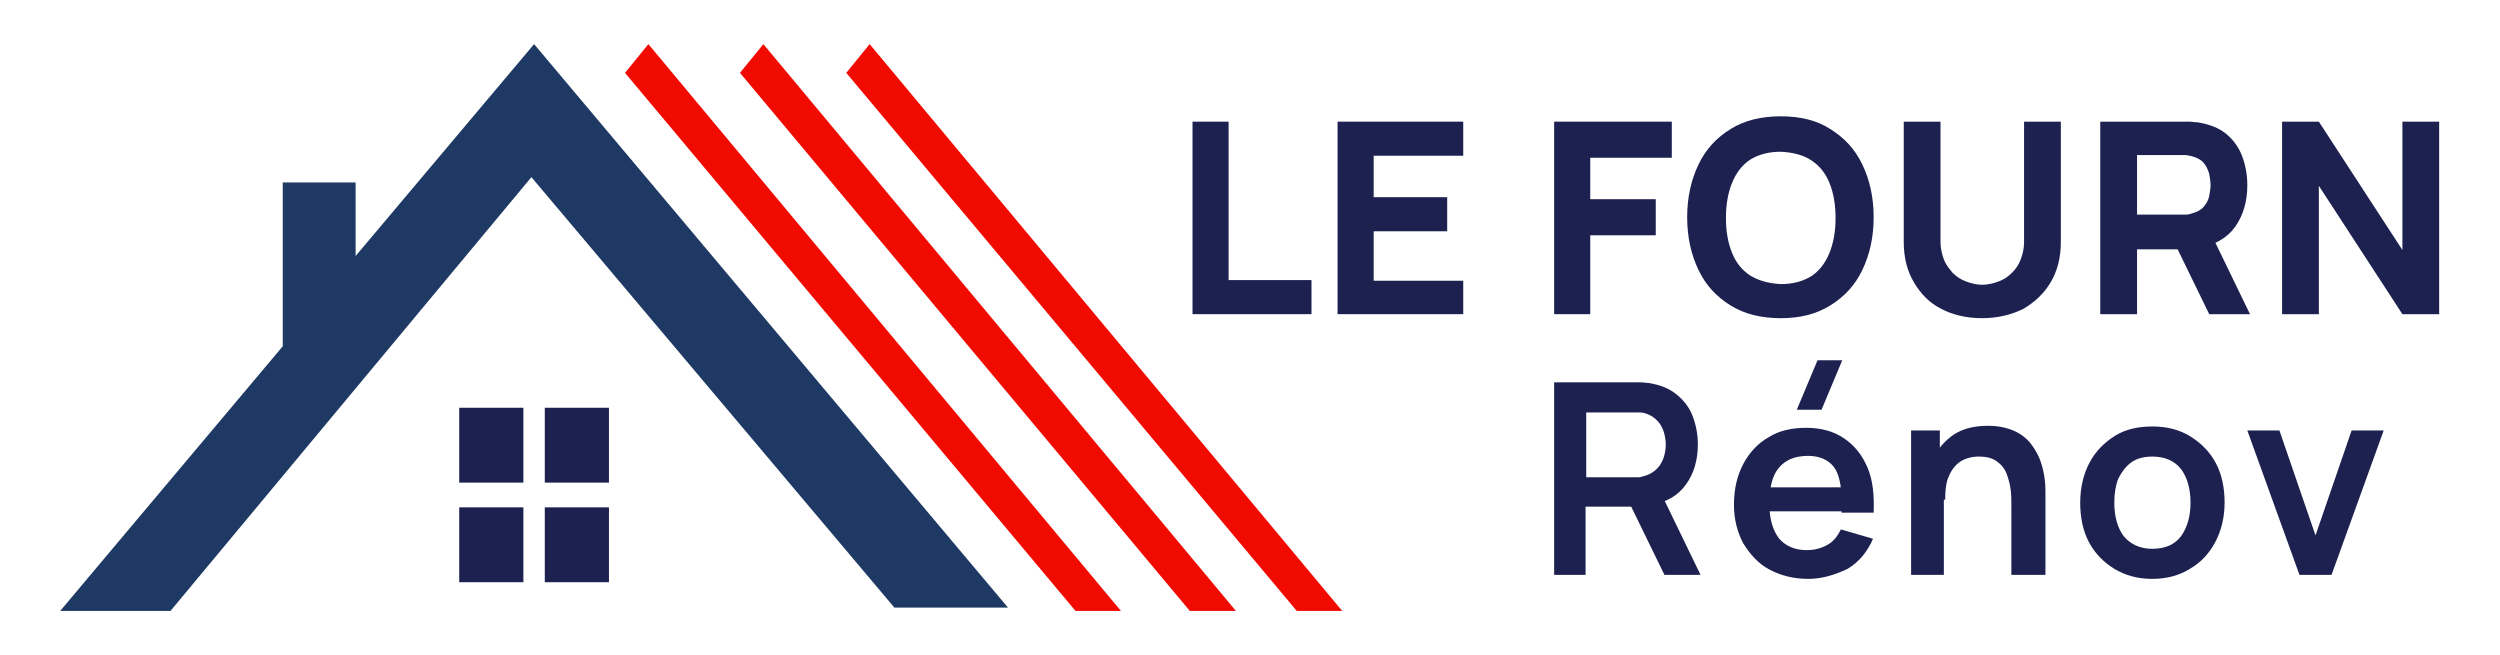
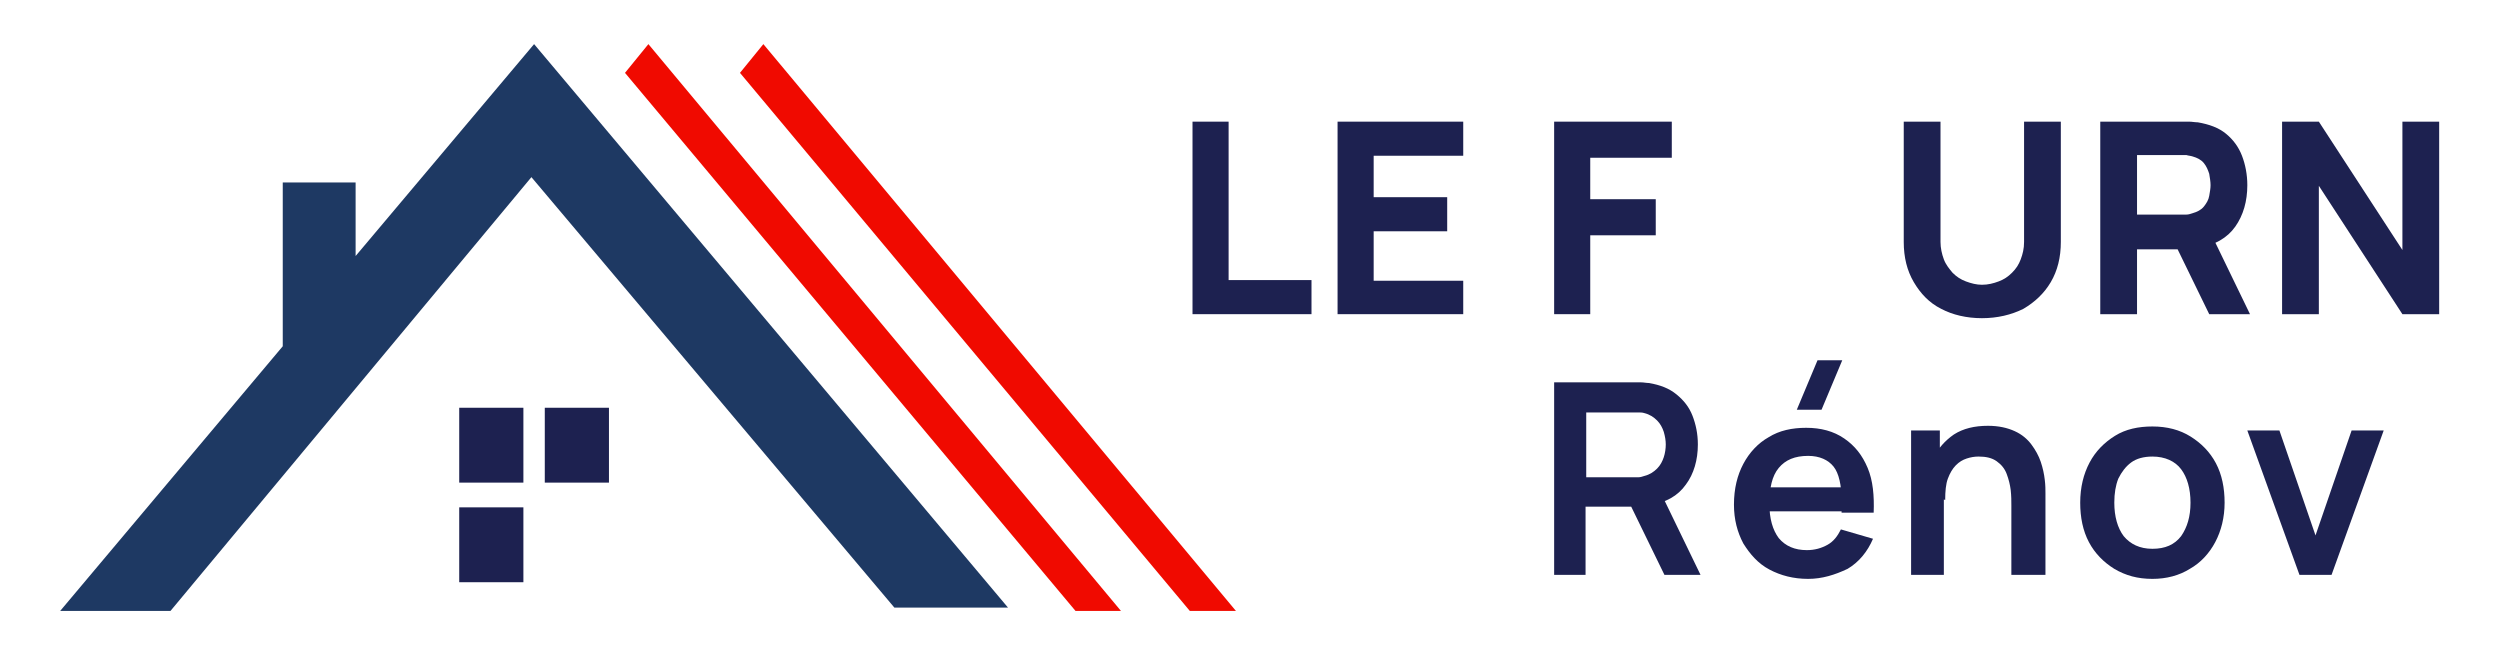
<svg xmlns="http://www.w3.org/2000/svg" version="1.1" id="Calque_1" x="0px" y="0px" viewBox="0 0 374 98" style="enable-background:new 0 0 374 98;" xml:space="preserve">
  <style type="text/css"> .st0{fill:#FFFFFF;} .st1{fill:#1D2150;} .st2{fill:#1E3963;} .st3{fill:#F00A00;} </style>
  <g id="Calque_1_00000041992241817800353250000003521723759794345402_"> </g>
  <g>
    <rect class="st0" width="374" height="98" />
    <g>
      <rect x="68.7" y="61" class="st1" width="9.6" height="11.2" />
      <rect x="81.5" y="61" class="st1" width="9.6" height="11.2" />
      <rect x="68.7" y="75.9" class="st1" width="9.6" height="11.2" />
-       <rect x="81.5" y="75.9" class="st1" width="9.6" height="11.2" />
      <polygon class="st2" points="9,91.4 42.3,51.8 42.3,27.3 53.2,27.3 53.2,38.3 79.9,6.6 150.8,90.9 133.8,90.9 79.5,26.5 25.5,91.4 " />
      <polygon class="st3" points="93.5,10.9 97,6.6 167.7,91.4 160.9,91.4 " />
      <polygon class="st3" points="110.7,10.9 114.2,6.6 184.9,91.4 178,91.4 " />
-       <polygon class="st3" points="126.6,10.9 130.1,6.6 200.8,91.4 194,91.4 " />
      <g>
        <path class="st1" d="M178.4,47V18.2h5.4v23.7h12.4V47H178.4z" />
        <path class="st1" d="M200.1,47V18.2h18.8v5.1h-13.4v6.2h11v5.1h-11v7.4h13.4V47H200.1z" />
        <path class="st1" d="M232.5,47V18.2h17.6v5.4h-12.2v6.2h9.8v5.4h-9.8V47H232.5z" />
-         <path class="st1" d="M266.4,47.6c-2.9,0-5.4-0.6-7.5-1.9c-2.1-1.3-3.7-3-4.8-5.3c-1.1-2.3-1.7-4.9-1.7-7.9s0.6-5.6,1.7-7.9 c1.1-2.3,2.7-4,4.8-5.3c2.1-1.3,4.6-1.9,7.5-1.9c2.9,0,5.4,0.6,7.4,1.9c2.1,1.3,3.7,3,4.8,5.3c1.1,2.3,1.7,4.9,1.7,7.9 s-0.6,5.6-1.7,7.9c-1.1,2.3-2.7,4-4.8,5.3S269.3,47.6,266.4,47.6z M266.4,42.5c1.8,0,3.3-0.4,4.6-1.2c1.2-0.8,2.1-2,2.7-3.5 c0.6-1.5,0.9-3.2,0.9-5.2s-0.3-3.7-0.9-5.2c-0.6-1.5-1.5-2.6-2.7-3.4c-1.2-0.8-2.7-1.2-4.6-1.3c-1.8,0-3.3,0.4-4.6,1.2 c-1.2,0.8-2.1,2-2.7,3.5c-0.6,1.5-0.9,3.2-0.9,5.2s0.3,3.7,0.9,5.2c0.6,1.5,1.5,2.6,2.7,3.4C263.1,42,264.6,42.4,266.4,42.5z" />
        <path class="st1" d="M296.5,47.6c-2.3,0-4.4-0.5-6.1-1.4c-1.8-0.9-3.1-2.3-4.1-4s-1.5-3.7-1.5-6v-18l5.5,0v18 c0,0.9,0.2,1.8,0.5,2.6c0.3,0.8,0.8,1.4,1.3,2c0.6,0.6,1.2,1,2,1.3c0.8,0.3,1.6,0.5,2.4,0.5c0.9,0,1.7-0.2,2.5-0.5 c0.8-0.3,1.4-0.7,2-1.3c0.6-0.6,1-1.2,1.3-2c0.3-0.8,0.5-1.6,0.5-2.6v-18h5.5v18c0,2.3-0.5,4.3-1.5,6s-2.4,3-4.1,4 C300.9,47.1,298.8,47.6,296.5,47.6z" />
        <path class="st1" d="M314.2,47V18.2h12.2c0.3,0,0.7,0,1.1,0s0.9,0.1,1.3,0.1c1.7,0.3,3.1,0.8,4.2,1.7c1.1,0.9,1.9,2,2.4,3.3 c0.5,1.3,0.8,2.8,0.8,4.4c0,2.4-0.6,4.5-1.8,6.2s-3.1,2.8-5.6,3.2l-2.4,0.2h-6.7V47H314.2z M319.7,32.1h6.5c0.3,0,0.6,0,0.9,0 c0.3,0,0.6-0.1,0.9-0.2c0.7-0.2,1.3-0.5,1.7-1c0.4-0.5,0.7-1,0.8-1.6s0.2-1.1,0.2-1.6s-0.1-1.1-0.2-1.7c-0.2-0.6-0.4-1.1-0.8-1.6 c-0.4-0.5-1-0.8-1.7-1c-0.3-0.1-0.6-0.1-0.9-0.2c-0.3,0-0.6,0-0.9,0h-6.5V32.1z M330.5,47l-5.7-11.7l5.6-1.1l6.2,12.8H330.5z" />
        <path class="st1" d="M341.4,47V18.2h5.5l12.5,19.2V18.2h5.5V47h-5.5l-12.5-19.2V47H341.4z" />
        <g>
          <path class="st1" d="M232.5,86V57.2h11.9c0.3,0,0.6,0,1.1,0c0.4,0,0.8,0.1,1.2,0.1c1.7,0.3,3,0.8,4.1,1.7 c1.1,0.9,1.9,1.9,2.4,3.2s0.8,2.7,0.8,4.3c0,2.3-0.6,4.4-1.8,6c-1.2,1.7-3,2.7-5.5,3.1l-2.1,0.2h-7.4V86H232.5z M237.3,71.4h6.9 c0.3,0,0.6,0,0.9,0c0.3,0,0.6-0.1,0.9-0.2c0.8-0.2,1.4-0.6,1.9-1.1s0.8-1.1,1-1.7s0.3-1.3,0.3-1.9s-0.1-1.2-0.3-1.9 c-0.2-0.6-0.5-1.2-1-1.7c-0.5-0.5-1.1-0.9-1.9-1.1c-0.3-0.1-0.6-0.1-0.9-0.1c-0.3,0-0.6,0-0.9,0h-6.9V71.4z M249,86l-5.7-11.7 l4.9-1.1l6.2,12.8H249z" />
          <path class="st1" d="M270.5,86.6c-2.2,0-4.1-0.5-5.8-1.4c-1.7-0.9-2.9-2.3-3.9-3.9c-0.9-1.7-1.4-3.6-1.4-5.8 c0-2.4,0.5-4.4,1.4-6.1c0.9-1.7,2.2-3.1,3.8-4c1.6-1,3.5-1.4,5.6-1.4c2.2,0,4.1,0.5,5.7,1.6s2.7,2.5,3.5,4.4 c0.8,1.9,1,4.2,0.9,6.7h-4.8v-1.8c0-2.3-0.4-4.1-1.2-5.1s-2.1-1.6-3.8-1.6c-2,0-3.4,0.6-4.4,1.8c-1,1.2-1.4,3-1.4,5.4 c0,2.2,0.5,3.9,1.4,5.1c1,1.2,2.4,1.8,4.2,1.8c1.2,0,2.2-0.3,3.1-0.8c0.9-0.5,1.5-1.3,2-2.3l4.8,1.4c-0.8,1.9-2.1,3.5-3.8,4.5 C274.5,86,272.6,86.6,270.5,86.6z M263,76.5v-3.6h14.9v3.6H263z M272.5,61.3h-3.7l3.1-7.4h3.7L272.5,61.3z" />
          <path class="st1" d="M285.9,86V64.4h4.3v6.7h0.6V86H285.9z M300.9,86V75.6c0-0.7,0-1.4-0.1-2.3c-0.1-0.8-0.3-1.6-0.6-2.4 c-0.3-0.8-0.8-1.4-1.5-1.9c-0.7-0.5-1.6-0.7-2.7-0.7c-0.6,0-1.2,0.1-1.8,0.3c-0.6,0.2-1.1,0.5-1.6,1c-0.5,0.5-0.9,1.2-1.2,2 c-0.3,0.8-0.4,1.9-0.4,3.2l-2.9-1.2c0-1.8,0.4-3.5,1.1-5c0.7-1.5,1.8-2.7,3.1-3.6c1.4-0.9,3.1-1.3,5.1-1.3c1.6,0,2.9,0.3,4,0.8 s1.9,1.2,2.5,2s1.1,1.7,1.4,2.6c0.3,0.9,0.5,1.8,0.6,2.7c0.1,0.8,0.1,1.5,0.1,2V86H300.9z" />
          <path class="st1" d="M322,86.6c-2.2,0-4-0.5-5.7-1.5c-1.6-1-2.9-2.3-3.8-4c-0.9-1.7-1.3-3.7-1.3-5.9c0-2.3,0.5-4.3,1.4-6 c0.9-1.7,2.2-3,3.8-4c1.6-1,3.5-1.4,5.6-1.4c2.2,0,4.1,0.5,5.7,1.5c1.6,1,2.9,2.3,3.8,4c0.9,1.7,1.3,3.7,1.3,5.9 c0,2.2-0.5,4.2-1.4,5.9c-0.9,1.7-2.2,3.1-3.8,4C326,86.1,324.1,86.6,322,86.6z M322,82.1c1.9,0,3.3-0.6,4.3-1.9 c0.9-1.3,1.4-2.9,1.4-5c0-2.1-0.5-3.8-1.4-5c-0.9-1.2-2.4-1.9-4.3-1.9c-1.3,0-2.4,0.3-3.2,0.9c-0.8,0.6-1.4,1.4-1.9,2.4 c-0.4,1-0.6,2.2-0.6,3.6c0,2.1,0.5,3.8,1.4,5C318.7,81.4,320.1,82.1,322,82.1z" />
          <path class="st1" d="M344,86l-7.8-21.6h4.8l5.4,15.7l5.4-15.7h4.8L348.8,86H344z" />
        </g>
      </g>
    </g>
  </g>
</svg>